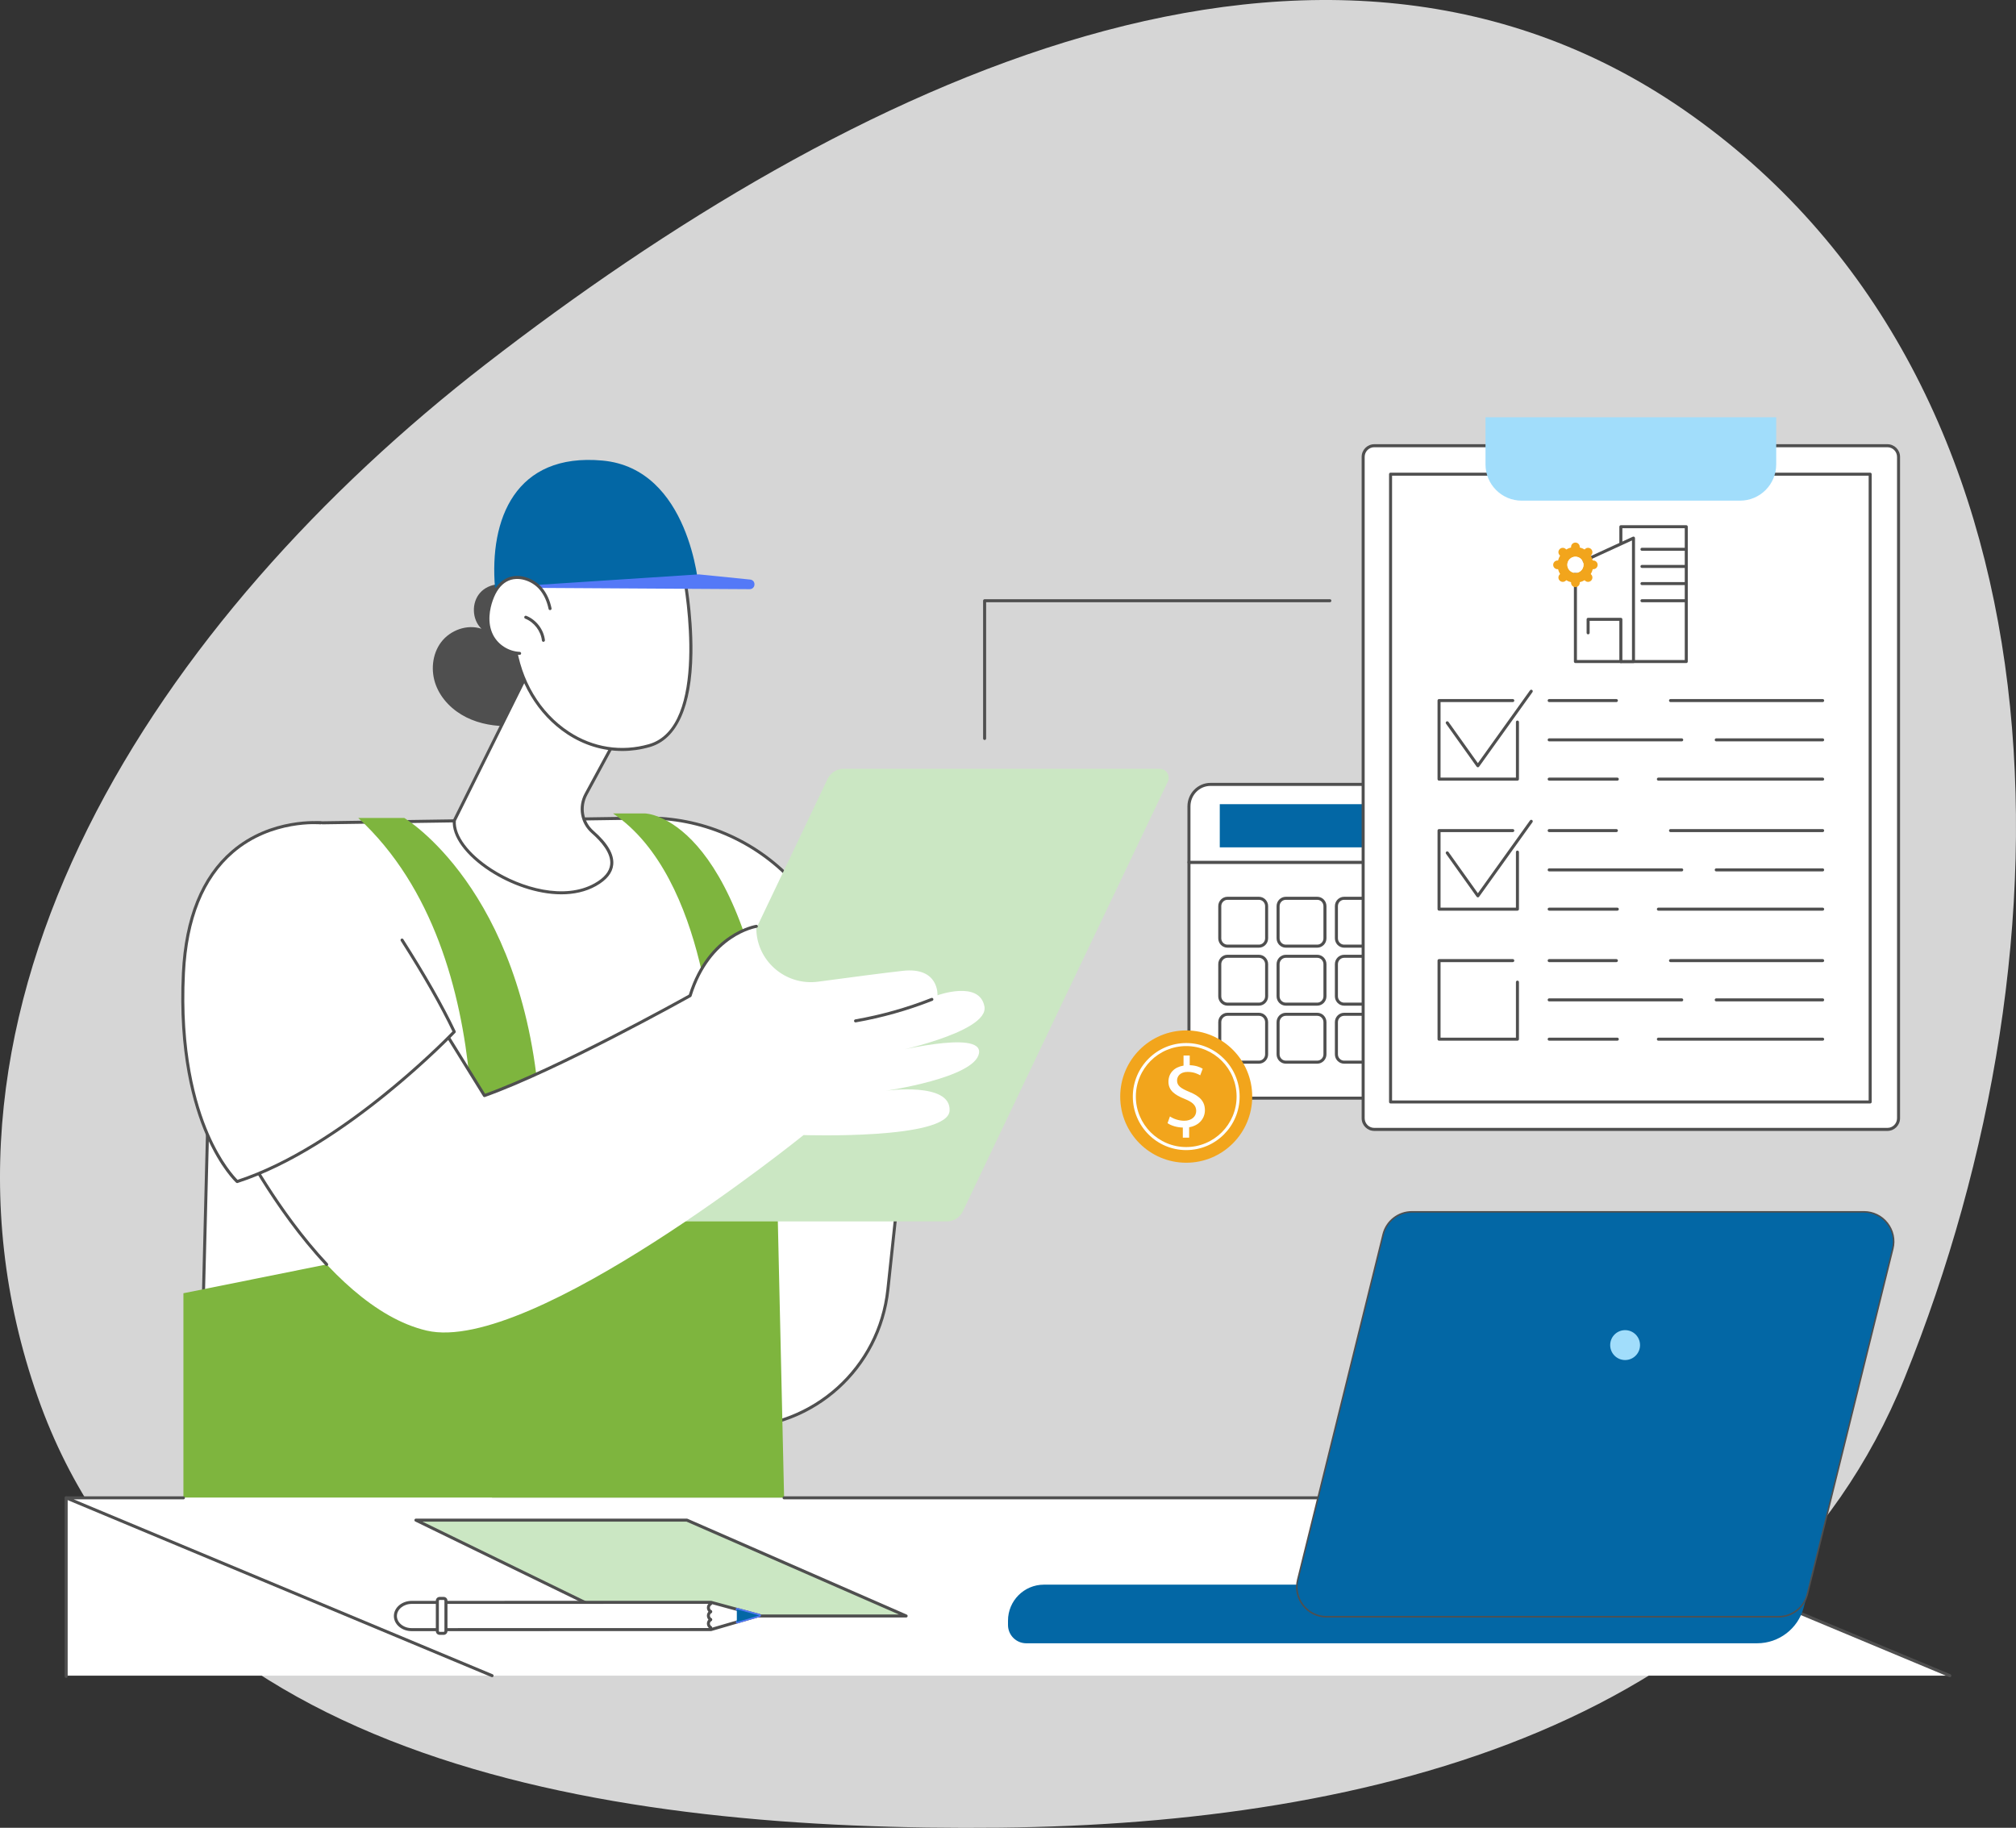
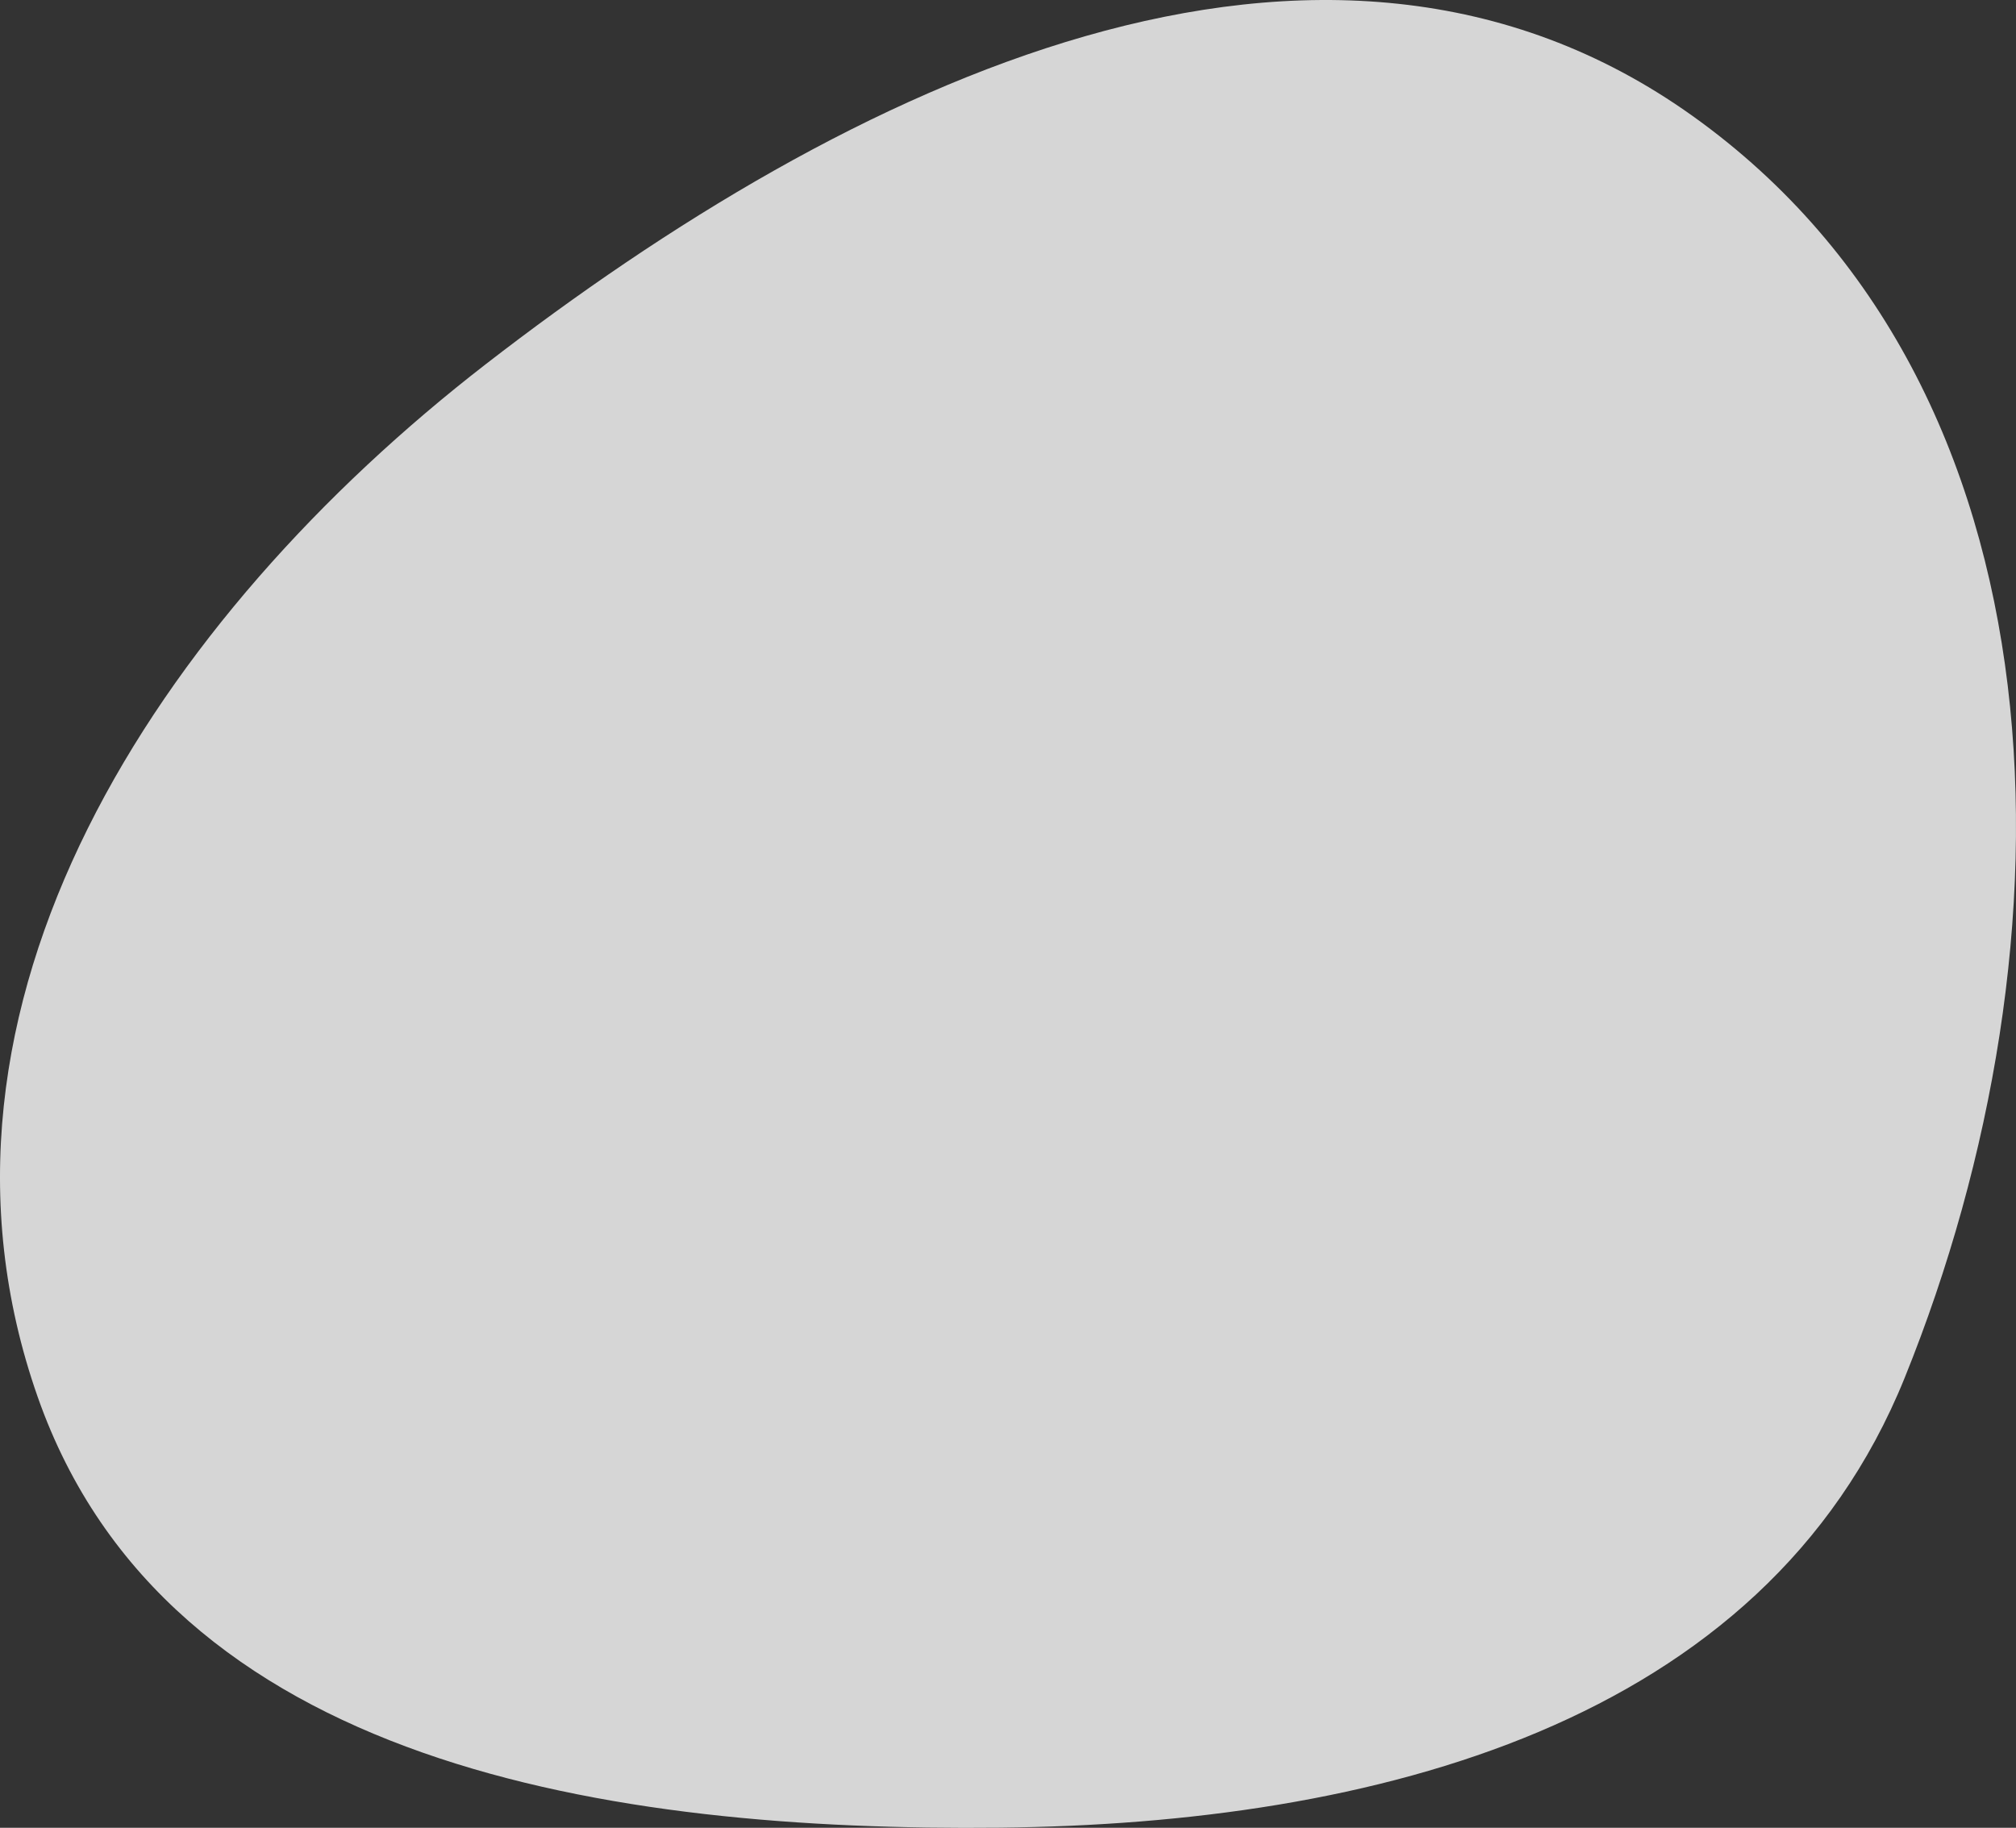
<svg xmlns="http://www.w3.org/2000/svg" width="686" height="622" viewBox="0 0 686 622" fill="none">
  <rect x="0" y="0" width="686" height="622" fill="#333333" stroke="none" />
  <path fill-rule="evenodd" clip-rule="evenodd" d="M340.341 621.944C466.701 620.652 600.215 587.263 648.096 468.92C708.199 320.368 705.571 132.087 575.996 39.495C449.837 -50.656 287.973 28.971 165.303 123.925C54.271 209.87 -34.005 342.131 12.84 475.413C57.062 601.233 208.386 623.292 340.341 621.944Z" fill="white" fill-opacity="0.8" />
  <g clip-path="url(#clip0_823_8615)">
    <path d="M72.35 316.138C72.851 296.254 89.088 280.306 109.141 280.01L219.509 278.377C238.526 278.095 256.749 285.855 269.682 299.686C292.055 323.611 310.828 357.289 310.828 357.289L302.122 438.853C299.273 465.542 276.79 485.785 249.994 485.785H68.086L72.35 316.136V316.138Z" fill="white" />
    <path d="M249.996 486.303H68.085C67.947 486.303 67.814 486.247 67.716 486.149C67.62 486.048 67.566 485.914 67.571 485.776L71.835 316.126C72.345 295.888 88.727 279.797 109.131 279.495L219.499 277.861C238.583 277.577 257.032 285.405 270.055 299.334C292.213 323.03 311.087 356.703 311.277 357.041C311.328 357.135 311.349 357.24 311.34 357.348L302.634 438.912C299.75 465.932 277.119 486.306 249.996 486.306V486.303ZM68.614 485.272H249.996C276.593 485.272 298.784 465.294 301.612 438.799L310.299 357.399C308.935 354.985 290.644 322.857 269.307 300.038C256.48 286.321 238.343 278.611 219.518 278.892L109.15 280.526C89.298 280.819 73.362 296.47 72.866 316.152L68.616 485.272H68.614Z" fill="#4F4F4F" />
    <path d="M137.57 278.35C137.57 278.35 177.853 302.25 183.488 375.557L243.024 361.325C243.024 361.325 241.085 298.602 208.591 276.814H219.505C219.505 276.814 252.09 277.314 263.502 363.744L266.815 509.705H62.414V440.085L159.15 420.623C159.15 420.623 173.252 325.678 121.91 278.35H137.57Z" fill="#7EB53E" />
    <path d="M214.62 415.652H322.188C324.514 415.652 326.63 414.314 327.634 412.213L397.38 265.995C398.346 263.969 396.872 261.625 394.631 261.625H287.063C284.738 261.625 282.621 262.964 281.618 265.064L211.872 411.283C210.906 413.308 212.379 415.652 214.62 415.652Z" fill="#CBE7C3" />
-     <path d="M257.367 315.231C257.367 315.231 241.422 317.505 234.826 338.828C234.826 338.828 190.416 363.717 164.841 372.822L148.281 346.084L80.703 386.262C80.703 386.262 109.637 444.531 145.21 452.804C180.784 461.077 273.434 386.262 273.434 386.262C273.434 386.262 322.587 387.889 323.123 377.973C323.658 368.056 301.412 371.181 301.412 371.181C301.412 371.181 331.649 366.833 333.129 358.438C334.612 350.041 301.898 358.438 301.898 358.438C301.898 358.438 336.649 351.513 334.982 342.504C333.314 333.497 319.006 338.697 319.006 338.697C319.006 338.697 319.633 329.001 307.222 330.37C301.224 331.031 289.23 332.607 278.43 334.058C267.051 335.586 257.012 326.612 257.365 315.229L257.367 315.231Z" fill="white" />
    <path d="M111.156 430.799C111.018 430.799 110.883 430.745 110.782 430.637C92.666 411.316 80.363 386.738 80.241 386.492C80.122 386.251 80.208 385.958 80.44 385.819L148.017 345.641C148.258 345.498 148.569 345.573 148.717 345.812L165.06 372.197C189.538 363.392 231.302 340.203 234.396 338.477C241.051 317.271 257.134 314.741 257.296 314.718C257.579 314.678 257.838 314.875 257.878 315.156C257.918 315.438 257.724 315.7 257.443 315.74C257.286 315.764 241.734 318.241 235.32 338.981C235.28 339.108 235.194 339.216 235.079 339.279C234.635 339.527 190.338 364.294 165.015 373.311C164.788 373.393 164.533 373.303 164.405 373.097L148.109 346.788L81.378 386.462C83.095 389.812 94.832 412.124 111.53 429.934C111.725 430.142 111.715 430.468 111.507 430.663C111.409 430.757 111.28 430.804 111.154 430.804L111.156 430.799Z" fill="#4F4F4F" />
    <path d="M109.134 280.01C109.134 280.01 140.407 321.28 154.573 351.102C154.573 351.102 117.585 390.143 80.703 402.078C80.703 402.078 59.862 383.181 62.411 331.103C65.134 275.502 109.134 280.01 109.134 280.01Z" fill="white" />
    <path d="M80.703 402.594C80.577 402.594 80.453 402.547 80.357 402.46C80.142 402.263 75.01 397.533 70.128 386.325C65.644 376.024 60.575 358.079 61.897 331.077C62.814 312.328 68.486 298.337 78.757 289.493C92.209 277.905 109.02 279.478 109.188 279.494C109.471 279.522 109.677 279.776 109.649 280.059C109.621 280.343 109.366 280.544 109.085 280.521C108.921 280.505 92.527 278.983 79.419 290.285C69.38 298.938 63.831 312.68 62.928 331.129C61.619 357.884 66.617 375.649 71.043 385.839C75.286 395.61 79.821 400.472 80.839 401.492C115.525 390.132 150.685 354.384 153.955 351.001C149.848 342.405 143.932 332.036 136.372 320.177C136.22 319.937 136.291 319.619 136.529 319.464C136.77 319.312 137.086 319.382 137.24 319.621C144.919 331.666 150.907 342.182 155.038 350.879C155.129 351.072 155.094 351.301 154.947 351.456C154.575 351.848 117.445 390.73 80.862 402.568C80.811 402.584 80.757 402.594 80.703 402.594Z" fill="#4F4F4F" />
    <path d="M291.125 347.919C290.879 347.919 290.662 347.743 290.617 347.492C290.568 347.211 290.755 346.944 291.036 346.895C299.868 345.343 308.574 342.888 316.911 339.604C317.177 339.501 317.474 339.63 317.577 339.895C317.68 340.159 317.551 340.46 317.287 340.563C308.888 343.873 300.114 346.346 291.214 347.91C291.183 347.914 291.153 347.917 291.125 347.917V347.919Z" fill="#4F4F4F" />
    <path d="M150.094 218.546C153.18 214.444 158.931 212.334 163.82 213.965C160.578 210.805 160.372 205.09 163.378 201.71C166.384 198.329 172.126 197.816 175.691 200.612L172.037 197.562C183.887 204.356 191.22 218.22 190.12 231.751C189.765 236.123 188.439 240.692 185.101 243.566C182.03 246.211 177.756 246.998 173.691 247.101C168.533 247.233 163.28 246.398 158.672 244.098C154.064 241.799 150.141 237.949 148.328 233.158C146.516 228.366 147.012 222.644 150.097 218.541L150.094 218.546Z" fill="#4F4F4F" />
    <path d="M212.4 246.294L199.409 270.25C197.072 274.559 197.975 279.932 201.68 283.16C207.193 287.963 212.636 295.416 202.548 301.07C185.052 310.874 153.467 292.312 154.604 279.224L182.675 222.711L212.4 246.294Z" fill="white" />
    <path d="M191.024 304.334C182.662 304.334 173.638 301.001 166.736 296.528C158.474 291.173 153.63 284.525 154.093 279.173C154.098 279.107 154.116 279.046 154.144 278.988L182.215 222.475C182.286 222.334 182.412 222.236 182.564 222.2C182.716 222.165 182.873 222.203 182.997 222.299L212.721 245.882C212.918 246.037 212.974 246.314 212.855 246.534L199.864 270.49C197.609 274.646 198.498 279.694 202.02 282.764C206.792 286.921 209.028 290.794 208.67 294.275C208.382 297.057 206.408 299.493 202.801 301.516C199.281 303.488 195.237 304.334 191.024 304.334ZM155.11 279.361C154.746 284.314 159.403 290.55 167.292 295.663C177.413 302.22 192.161 306.296 202.296 300.616C205.594 298.769 207.393 296.598 207.643 294.169C208.043 290.276 204.439 286.241 201.342 283.545C197.45 280.155 196.47 274.585 198.956 270L211.741 246.426L182.854 223.506L155.108 279.361H155.11Z" fill="#4F4F4F" />
    <path d="M232.724 195.463C232.724 195.463 242.995 247.411 220.954 253.729C198.913 260.047 178.124 242.917 175.055 218.802V193.229L232.724 195.463Z" fill="white" />
    <path d="M211.716 255.56C205.164 255.56 198.73 253.616 192.98 249.819C182.92 243.173 176.2 231.892 174.544 218.87C174.541 218.849 174.539 218.825 174.539 218.804V193.231C174.539 193.09 174.595 192.956 174.696 192.858C174.796 192.762 174.93 192.701 175.072 192.715L232.742 194.949C232.98 194.958 233.181 195.129 233.226 195.364C233.252 195.495 235.801 208.562 235.616 222.236C235.368 240.514 230.347 251.575 221.093 254.228C217.982 255.119 214.834 255.562 211.714 255.562L211.716 255.56ZM175.571 218.771C177.196 231.482 183.748 242.484 193.549 248.958C201.782 254.397 211.463 255.916 220.813 253.234C241.141 247.409 233.177 200.789 232.293 195.964L175.568 193.767V218.774L175.571 218.771Z" fill="#4F4F4F" />
    <path d="M237.766 199.979C237.766 199.979 234.784 159.47 205.031 156.732C175.279 153.994 166.484 176.762 168.439 199.979H237.766Z" fill="#0367A5" />
    <path d="M255.248 197.222L237.769 195.459L168.441 199.979L255.071 200.492C257.171 200.504 257.337 197.433 255.248 197.222Z" fill="#5479F7" />
    <path d="M167.158 204.245C168.108 201.523 169.656 198.834 172.196 197.439C176.03 195.337 181.155 196.954 183.99 200.267C185.655 202.21 186.65 204.589 187.176 207.1L187.08 206.034C188.942 209.449 188.804 213.852 186.731 217.145C184.657 220.439 180.732 222.495 176.818 222.336C172.908 222.176 169.165 219.806 167.371 216.353C165.455 212.665 165.787 208.169 167.153 204.247L167.158 204.245Z" fill="white" />
    <path d="M176.82 222.849C176.82 222.849 176.806 222.849 176.799 222.849C172.682 222.681 168.804 220.224 166.916 216.59C165.138 213.165 165.049 208.721 166.67 204.077C167.87 200.638 169.646 198.253 171.947 196.99C176.169 194.676 181.584 196.669 184.379 199.934C185.977 201.8 187.086 204.177 187.677 206.998C187.736 207.276 187.558 207.551 187.28 207.609C187.001 207.67 186.728 207.49 186.669 207.211C186.113 204.562 185.081 202.339 183.596 200.607C181.067 197.653 176.202 195.834 172.439 197.897C170.366 199.034 168.75 201.228 167.639 204.419C166.755 206.951 165.606 211.838 167.826 216.117C169.545 219.429 173.082 221.668 176.836 221.823C177.119 221.834 177.341 222.073 177.329 222.359C177.318 222.636 177.091 222.854 176.815 222.854L176.82 222.849Z" fill="#4F4F4F" />
    <path d="M184.91 218.407C184.652 218.407 184.428 218.212 184.4 217.947C184.037 214.719 181.752 211.737 178.711 210.523C178.447 210.417 178.318 210.117 178.423 209.853C178.529 209.588 178.828 209.459 179.092 209.564C182.475 210.914 185.02 214.236 185.422 217.832C185.455 218.116 185.251 218.372 184.968 218.402C184.949 218.402 184.928 218.404 184.91 218.404V218.407Z" fill="#4F4F4F" />
    <path d="M167.441 509.711H22.516V570.226H167.441V509.711Z" fill="white" />
    <path d="M22.515 570.999C22.229 570.999 22 570.77 22 570.484V509.711C22 509.425 22.232 509.195 22.515 509.195C22.798 509.195 23.029 509.425 23.029 509.711V570.484C23.029 570.77 22.798 570.999 22.515 570.999Z" fill="#4F4F4F" />
    <path d="M663.486 570.226H167.441L22.516 509.711H518.559L663.486 570.226Z" fill="white" />
    <path d="M167.441 570.742C167.376 570.742 167.308 570.73 167.242 570.702L22.317 510.187C22.09 510.093 21.961 509.852 22.01 509.61C22.059 509.369 22.27 509.195 22.516 509.195H62.41C62.696 509.195 62.925 509.425 62.925 509.711C62.925 509.997 62.694 510.227 62.41 510.227H25.091L167.64 569.75C167.902 569.86 168.026 570.163 167.916 570.425C167.834 570.622 167.642 570.742 167.441 570.742Z" fill="#4F4F4F" />
    <path d="M663.487 570.742C663.421 570.742 663.354 570.73 663.288 570.702L518.456 510.227H266.811C266.526 510.227 266.297 509.997 266.297 509.711C266.297 509.425 266.528 509.195 266.811 509.195H518.559C518.627 509.195 518.695 509.209 518.758 509.235L663.683 569.75C663.945 569.86 664.069 570.163 663.962 570.425C663.88 570.622 663.688 570.742 663.487 570.742Z" fill="#4F4F4F" />
    <path d="M597.926 559.206H349.217C345.783 559.206 343 556.416 343 552.975V551.51C343 544.742 348.473 539.254 355.229 539.254H615.851L613.757 547.044C611.83 554.22 605.339 559.204 597.926 559.204V559.206Z" fill="#0367A5" />
    <path d="M605.195 550.174H451.396C444.828 550.174 440.002 543.994 441.583 537.604L470.651 420.077C471.769 415.557 475.818 412.383 480.463 412.383H634.263C640.831 412.383 645.656 418.562 644.075 424.953L615.008 542.48C613.89 547 609.841 550.174 605.195 550.174Z" fill="#0367A5" />
    <path d="M605.195 550.432H451.395C448.183 550.432 445.208 548.978 443.229 546.444C441.25 543.91 440.56 540.666 441.332 537.543L470.4 420.016C471.548 415.369 475.686 412.125 480.462 412.125H634.262C637.474 412.125 640.449 413.578 642.428 416.113C644.407 418.647 645.097 421.891 644.325 425.014L615.257 542.541C614.109 547.187 609.971 550.432 605.195 550.432ZM480.462 412.641C475.925 412.641 471.993 415.723 470.9 420.138L441.833 537.665C441.098 540.633 441.756 543.715 443.636 546.125C445.517 548.533 448.345 549.916 451.395 549.916H605.195C609.733 549.916 613.664 546.833 614.757 542.419L643.824 424.892C644.559 421.924 643.901 418.841 642.021 416.431C640.14 414.024 637.312 412.641 634.262 412.641H480.462Z" fill="#4F4F4F" />
    <path d="M558.066 457.732C558.066 460.543 555.793 462.821 552.988 462.821C550.184 462.821 547.91 460.543 547.91 457.732C547.91 454.921 550.184 452.643 552.988 452.643C555.793 452.643 558.066 454.921 558.066 457.732Z" fill="#A1DDFB" />
    <path d="M208.508 549.915H308.332L233.728 517.299H141.527L208.508 549.915Z" fill="#CBE7C3" />
    <path d="M308.332 550.43H208.51C208.433 550.43 208.356 550.412 208.286 550.379L141.305 517.763C141.09 517.658 140.975 517.418 141.029 517.184C141.083 516.95 141.291 516.783 141.532 516.783H233.733C233.803 516.783 233.873 516.797 233.938 516.825L308.542 549.441C308.767 549.54 308.891 549.781 308.84 550.02C308.788 550.259 308.58 550.43 308.337 550.43H308.332ZM208.627 549.399H305.862L233.618 517.815H143.763L208.625 549.399H208.627Z" fill="#4F4F4F" />
    <path d="M241.95 545.27L258.419 549.738L241.95 554.539L140.103 554.563C137.032 554.563 134.543 552.488 134.543 549.928C134.543 547.368 137.034 545.291 140.105 545.291L241.952 545.268L241.95 545.27Z" fill="white" />
    <path d="M140.1 555.076C138.495 555.076 136.984 554.551 135.84 553.599C134.671 552.624 134.025 551.321 134.027 549.926C134.027 547.084 136.755 544.773 140.104 544.773L241.951 544.752C241.996 544.752 242.042 544.759 242.087 544.771L258.556 549.239C258.778 549.3 258.935 549.501 258.937 549.731C258.937 549.963 258.788 550.167 258.566 550.23L242.096 555.032C242.05 555.046 242 555.053 241.954 555.053L140.107 555.076H140.1ZM241.883 545.783L140.104 545.805C137.323 545.805 135.059 547.654 135.057 549.926C135.057 551.006 135.569 552.031 136.5 552.807C137.456 553.604 138.736 554.045 140.1 554.045L241.874 554.021L256.514 549.752L241.881 545.781L241.883 545.783Z" fill="#4F4F4F" />
    <path d="M250.901 552.441C250.679 552.441 250.473 552.295 250.408 552.068C250.328 551.794 250.485 551.508 250.759 551.428L256.517 549.75L250.717 548.177C250.443 548.102 250.279 547.818 250.354 547.544C250.429 547.269 250.712 547.105 250.986 547.18L258.555 549.234C258.777 549.295 258.934 549.496 258.936 549.726C258.936 549.958 258.786 550.162 258.564 550.225L251.044 552.417C250.995 552.431 250.948 552.438 250.899 552.438L250.901 552.441Z" fill="#5479F5" />
    <path d="M250.727 551.978L258.417 549.737L250.727 547.65V551.978Z" fill="#0367A5" />
    <path d="M148.818 544.698L148.817 555.034C148.816 555.458 149.16 555.803 149.584 555.803L150.975 555.803C151.399 555.803 151.743 555.459 151.743 555.034L151.744 544.698C151.745 544.274 151.401 543.929 150.977 543.929L149.586 543.929C149.162 543.929 148.818 544.273 148.818 544.698Z" fill="white" />
    <path d="M149.589 556.335C148.88 556.335 148.305 555.759 148.305 555.048V544.715C148.307 544.007 148.882 543.43 149.589 543.428H150.981C151.689 543.428 152.265 544.004 152.265 544.715V555.048C152.262 555.756 151.687 556.335 150.978 556.335H149.589ZM149.591 544.462C149.451 544.462 149.339 544.576 149.339 544.715V555.048C149.336 555.189 149.451 555.304 149.589 555.304H150.978C151.119 555.304 151.231 555.189 151.231 555.048V544.717C151.231 544.576 151.119 544.464 150.981 544.464H149.591V544.462Z" fill="#4F4F4F" />
    <path d="M241.828 554.362C241.732 554.362 241.636 554.336 241.55 554.28C240.909 553.865 240.539 553.218 240.539 552.508C240.539 551.797 240.906 551.15 241.55 550.735C241.788 550.581 242.106 550.649 242.261 550.888C242.415 551.127 242.347 551.446 242.109 551.6C241.765 551.823 241.568 552.154 241.568 552.508C241.568 552.862 241.765 553.192 242.106 553.412C242.345 553.567 242.413 553.886 242.258 554.125C242.16 554.277 241.994 554.362 241.826 554.362H241.828Z" fill="#4F4F4F" />
    <path d="M241.828 551.661C241.732 551.661 241.636 551.635 241.55 551.579C240.909 551.164 240.539 550.517 240.539 549.807C240.539 549.096 240.906 548.449 241.55 548.032C241.788 547.877 242.106 547.945 242.261 548.185C242.415 548.424 242.347 548.742 242.109 548.897C241.765 549.12 241.568 549.45 241.568 549.804C241.568 550.158 241.765 550.489 242.106 550.709C242.345 550.864 242.413 551.183 242.258 551.422C242.16 551.574 241.994 551.659 241.826 551.659L241.828 551.661Z" fill="#4F4F4F" />
    <path d="M241.828 548.956C241.732 548.956 241.636 548.93 241.55 548.874C240.909 548.459 240.539 547.812 240.539 547.101C240.539 546.391 240.906 545.744 241.55 545.329C241.788 545.174 242.106 545.242 242.261 545.481C242.415 545.721 242.347 546.039 242.109 546.194C241.765 546.417 241.568 546.747 241.568 547.101C241.568 547.455 241.765 547.786 242.106 548.006C242.345 548.161 242.413 548.48 242.258 548.719C242.16 548.871 241.994 548.956 241.826 548.956H241.828Z" fill="#4F4F4F" />
    <path d="M404.574 293.441V363.68C404.574 369.213 408.965 373.697 414.38 373.697H511.247C516.662 373.697 521.052 369.213 521.052 363.68V293.441H404.574Z" fill="white" />
    <path d="M511.25 374.213H414.382C408.691 374.213 404.062 369.487 404.062 363.68V293.442C404.062 293.156 404.294 292.926 404.577 292.926H521.055C521.34 292.926 521.57 293.156 521.57 293.442V363.68C521.57 369.487 516.941 374.213 511.25 374.213ZM405.092 293.957V363.68C405.092 368.92 409.26 373.182 414.382 373.182H511.25C516.372 373.182 520.54 368.92 520.54 363.68V293.957H405.092Z" fill="#4F4F4F" />
    <path d="M513.736 266.928H411.893C407.851 266.928 404.574 270.275 404.574 274.404V293.441H521.052V274.404C521.052 270.275 517.775 266.928 513.733 266.928H513.736Z" fill="white" />
    <path d="M521.055 293.957H404.577C404.292 293.957 404.062 293.727 404.062 293.441V274.404C404.062 269.996 407.576 266.412 411.896 266.412H513.738C518.059 266.412 521.572 269.996 521.572 274.404V293.441C521.572 293.727 521.34 293.957 521.057 293.957H521.055ZM405.092 292.926H520.54V274.404C520.54 270.566 517.488 267.444 513.736 267.444H411.894C408.142 267.444 405.089 270.566 405.089 274.404V292.926H405.092Z" fill="#4F4F4F" />
    <path d="M510.571 273.658H415.062V288.352H510.571V273.658Z" fill="#0367A5" />
    <path d="M428.391 305.689H417.671C416.228 305.689 415.059 306.885 415.059 308.357V319.307C415.059 320.782 416.228 321.975 417.671 321.975H428.391C429.834 321.975 431.004 320.779 431.004 319.307V308.357C431.004 306.883 429.834 305.689 428.391 305.689Z" fill="white" />
    <path d="M428.39 322.491H417.67C415.946 322.491 414.543 321.063 414.543 319.307V308.357C414.543 306.601 415.946 305.174 417.67 305.174H428.39C430.114 305.174 431.517 306.601 431.517 308.357V319.307C431.517 321.063 430.114 322.491 428.39 322.491ZM417.673 306.205C416.517 306.205 415.574 307.171 415.574 308.357V319.307C415.574 320.494 416.515 321.459 417.673 321.459H428.393C429.548 321.459 430.491 320.494 430.491 319.307V308.357C430.491 307.171 429.55 306.205 428.393 306.205H417.673Z" fill="#4F4F4F" />
    <path d="M448.239 305.689H437.519C436.076 305.689 434.906 306.885 434.906 308.357V319.307C434.906 320.782 436.076 321.975 437.519 321.975H448.239C449.682 321.975 450.852 320.779 450.852 319.307V308.357C450.852 306.883 449.682 305.689 448.239 305.689Z" fill="white" />
    <path d="M448.238 322.491H437.518C435.794 322.491 434.391 321.063 434.391 319.307V308.357C434.391 306.601 435.794 305.174 437.518 305.174H448.238C449.962 305.174 451.365 306.601 451.365 308.357V319.307C451.365 321.063 449.962 322.491 448.238 322.491ZM437.518 306.205C436.362 306.205 435.42 307.171 435.42 308.357V319.307C435.42 320.494 436.36 321.459 437.518 321.459H448.238C449.393 321.459 450.336 320.494 450.336 319.307V308.357C450.336 307.171 449.396 306.205 448.238 306.205H437.518Z" fill="#4F4F4F" />
    <path d="M468.083 305.689H457.363C455.92 305.689 454.75 306.885 454.75 308.357V319.307C454.75 320.782 455.92 321.975 457.363 321.975H468.083C469.526 321.975 470.695 320.779 470.695 319.307V308.357C470.695 306.883 469.526 305.689 468.083 305.689Z" fill="white" />
    <path d="M468.082 322.491H457.362C455.638 322.491 454.234 321.063 454.234 319.307V308.357C454.234 306.601 455.638 305.174 457.362 305.174H468.082C469.805 305.174 471.209 306.601 471.209 308.357V319.307C471.209 321.063 469.805 322.491 468.082 322.491ZM457.364 306.205C456.209 306.205 455.266 307.171 455.266 308.357V319.307C455.266 320.494 456.206 321.459 457.364 321.459H468.084C469.239 321.459 470.182 320.494 470.182 319.307V308.357C470.182 307.171 469.242 306.205 468.084 306.205H457.364Z" fill="#4F4F4F" />
    <path d="M487.93 305.689H477.21C475.767 305.689 474.598 306.885 474.598 308.357V319.307C474.598 320.782 475.767 321.975 477.21 321.975H487.93C489.373 321.975 490.543 320.779 490.543 319.307V308.357C490.543 306.883 489.373 305.689 487.93 305.689Z" fill="white" />
    <path d="M487.929 322.491H477.209C475.485 322.491 474.082 321.063 474.082 319.307V308.357C474.082 306.601 475.485 305.174 477.209 305.174H487.929C489.653 305.174 491.057 306.601 491.057 308.357V319.307C491.057 321.063 489.653 322.491 487.929 322.491ZM477.209 306.205C476.054 306.205 475.111 307.171 475.111 308.357V319.307C475.111 320.494 476.052 321.459 477.209 321.459H487.929C489.085 321.459 490.027 320.494 490.027 319.307V308.357C490.027 307.171 489.087 306.205 487.929 306.205H477.209Z" fill="#4F4F4F" />
    <path d="M428.391 325.424H417.671C416.228 325.424 415.059 326.619 415.059 328.092V339.042C415.059 340.516 416.228 341.709 417.671 341.709H428.391C429.834 341.709 431.004 340.514 431.004 339.042V328.092C431.004 326.617 429.834 325.424 428.391 325.424Z" fill="white" />
    <path d="M428.39 342.225H417.67C415.946 342.225 414.543 340.798 414.543 339.042V328.092C414.543 326.336 415.946 324.908 417.67 324.908H428.39C430.114 324.908 431.517 326.336 431.517 328.092V339.042C431.517 340.798 430.114 342.225 428.39 342.225ZM417.673 325.94C416.517 325.94 415.574 326.906 415.574 328.092V339.042C415.574 340.228 416.515 341.194 417.673 341.194H428.393C429.548 341.194 430.491 340.228 430.491 339.042V328.092C430.491 326.906 429.55 325.94 428.393 325.94H417.673Z" fill="#4F4F4F" />
    <path d="M448.239 325.424H437.519C436.076 325.424 434.906 326.619 434.906 328.092V339.042C434.906 340.516 436.076 341.709 437.519 341.709H448.239C449.682 341.709 450.852 340.514 450.852 339.042V328.092C450.852 326.617 449.682 325.424 448.239 325.424Z" fill="white" />
    <path d="M448.238 342.225H437.518C435.794 342.225 434.391 340.798 434.391 339.042V328.092C434.391 326.336 435.794 324.908 437.518 324.908H448.238C449.962 324.908 451.365 326.336 451.365 328.092V339.042C451.365 340.798 449.962 342.225 448.238 342.225ZM437.518 325.94C436.362 325.94 435.42 326.906 435.42 328.092V339.042C435.42 340.228 436.36 341.194 437.518 341.194H448.238C449.393 341.194 450.336 340.228 450.336 339.042V328.092C450.336 326.906 449.396 325.94 448.238 325.94H437.518Z" fill="#4F4F4F" />
    <path d="M468.083 325.424H457.363C455.92 325.424 454.75 326.619 454.75 328.092V339.042C454.75 340.516 455.92 341.709 457.363 341.709H468.083C469.526 341.709 470.695 340.514 470.695 339.042V328.092C470.695 326.617 469.526 325.424 468.083 325.424Z" fill="white" />
    <path d="M468.082 342.225H457.362C455.638 342.225 454.234 340.798 454.234 339.042V328.092C454.234 326.336 455.638 324.908 457.362 324.908H468.082C469.805 324.908 471.209 326.336 471.209 328.092V339.042C471.209 340.798 469.805 342.225 468.082 342.225ZM457.364 325.94C456.209 325.94 455.266 326.906 455.266 328.092V339.042C455.266 340.228 456.206 341.194 457.364 341.194H468.084C469.239 341.194 470.182 340.228 470.182 339.042V328.092C470.182 326.906 469.242 325.94 468.084 325.94H457.364Z" fill="#4F4F4F" />
    <path d="M428.391 345.164H417.671C416.228 345.164 415.059 346.36 415.059 347.832V358.782C415.059 360.256 416.228 361.45 417.671 361.45H428.391C429.834 361.45 431.004 360.254 431.004 358.782V347.832C431.004 346.357 429.834 345.164 428.391 345.164Z" fill="white" />
    <path d="M428.39 361.966H417.67C415.946 361.966 414.543 360.538 414.543 358.782V347.832C414.543 346.076 415.946 344.648 417.67 344.648H428.39C430.114 344.648 431.517 346.076 431.517 347.832V358.782C431.517 360.538 430.114 361.966 428.39 361.966ZM417.673 345.68C416.517 345.68 415.574 346.646 415.574 347.832V358.782C415.574 359.968 416.515 360.934 417.673 360.934H428.393C429.548 360.934 430.491 359.968 430.491 358.782V347.832C430.491 346.646 429.55 345.68 428.393 345.68H417.673Z" fill="#4F4F4F" />
    <path d="M448.239 345.164H437.519C436.076 345.164 434.906 346.36 434.906 347.832V358.782C434.906 360.256 436.076 361.45 437.519 361.45H448.239C449.682 361.45 450.852 360.254 450.852 358.782V347.832C450.852 346.357 449.682 345.164 448.239 345.164Z" fill="white" />
    <path d="M448.238 361.966H437.518C435.794 361.966 434.391 360.538 434.391 358.782V347.832C434.391 346.076 435.794 344.648 437.518 344.648H448.238C449.962 344.648 451.365 346.076 451.365 347.832V358.782C451.365 360.538 449.962 361.966 448.238 361.966ZM437.518 345.68C436.362 345.68 435.42 346.646 435.42 347.832V358.782C435.42 359.968 436.36 360.934 437.518 360.934H448.238C449.393 360.934 450.336 359.968 450.336 358.782V347.832C450.336 346.646 449.396 345.68 448.238 345.68H437.518Z" fill="#4F4F4F" />
    <path d="M487.93 325.424H477.21C475.767 325.424 474.598 326.619 474.598 328.092V358.778C474.598 360.253 475.767 361.446 477.21 361.446H487.93C489.373 361.446 490.543 360.25 490.543 358.778V328.092C490.543 326.617 489.373 325.424 487.93 325.424Z" fill="white" />
    <path d="M487.929 361.962H477.209C475.485 361.962 474.082 360.534 474.082 358.778V328.092C474.082 326.336 475.485 324.908 477.209 324.908H487.929C489.653 324.908 491.057 326.336 491.057 328.092V358.778C491.057 360.534 489.653 361.962 487.929 361.962ZM477.209 325.94C476.054 325.94 475.111 326.906 475.111 328.092V358.778C475.111 359.964 476.052 360.93 477.209 360.93H487.929C489.085 360.93 490.027 359.964 490.027 358.778V328.092C490.027 326.906 489.087 325.94 487.929 325.94H477.209Z" fill="#4F4F4F" />
    <path d="M468.083 345.164H457.363C455.92 345.164 454.75 346.36 454.75 347.832V358.782C454.75 360.256 455.92 361.45 457.363 361.45H468.083C469.526 361.45 470.695 360.254 470.695 358.782V347.832C470.695 346.357 469.526 345.164 468.083 345.164Z" fill="white" />
    <path d="M468.082 361.966H457.362C455.638 361.966 454.234 360.538 454.234 358.782V347.832C454.234 346.076 455.638 344.648 457.362 344.648H468.082C469.805 344.648 471.209 346.076 471.209 347.832V358.782C471.209 360.538 469.805 361.966 468.082 361.966ZM457.364 345.68C456.209 345.68 455.266 346.646 455.266 347.832V358.782C455.266 359.968 456.206 360.934 457.364 360.934H468.084C469.239 360.934 470.182 359.968 470.182 358.782V347.832C470.182 346.646 469.242 345.68 468.084 345.68H457.364Z" fill="#4F4F4F" />
    <path d="M507.774 345.164H497.054C495.611 345.164 494.441 346.36 494.441 347.832V358.782C494.441 360.256 495.611 361.45 497.054 361.45H507.774C509.217 361.45 510.387 360.254 510.387 358.782V347.832C510.387 346.357 509.217 345.164 507.774 345.164Z" fill="white" />
    <path d="M507.773 361.966H497.053C495.329 361.966 493.926 360.538 493.926 358.782V347.832C493.926 346.076 495.329 344.648 497.053 344.648H507.773C509.497 344.648 510.9 346.076 510.9 347.832V358.782C510.9 360.538 509.497 361.966 507.773 361.966ZM497.055 345.68C495.9 345.68 494.957 346.646 494.957 347.832V358.782C494.957 359.968 495.898 360.934 497.055 360.934H507.775C508.931 360.934 509.873 359.968 509.873 358.782V347.832C509.873 346.646 508.933 345.68 507.775 345.68H497.055Z" fill="#4F4F4F" />
    <path d="M507.774 305.689H497.054C495.611 305.689 494.441 306.885 494.441 308.357V313.543C494.441 315.017 495.611 316.211 497.054 316.211H507.774C509.217 316.211 510.387 315.015 510.387 313.543V308.357C510.387 306.883 509.217 305.689 507.774 305.689Z" fill="white" />
    <path d="M507.773 316.726H497.053C495.329 316.726 493.926 315.299 493.926 313.543V308.357C493.926 306.601 495.329 305.174 497.053 305.174H507.773C509.497 305.174 510.9 306.601 510.9 308.357V313.543C510.9 315.299 509.497 316.726 507.773 316.726ZM497.055 306.205C495.9 306.205 494.957 307.171 494.957 308.357V313.543C494.957 314.729 495.898 315.695 497.055 315.695H507.775C508.931 315.695 509.873 314.729 509.873 313.543V308.357C509.873 307.171 508.933 306.205 507.775 306.205H497.055Z" fill="#4F4F4F" />
    <path d="M507.774 318.441H497.054C495.611 318.441 494.441 319.637 494.441 321.109V326.295C494.441 327.769 495.611 328.962 497.054 328.962H507.774C509.217 328.962 510.387 327.767 510.387 326.295V321.109C510.387 319.635 509.217 318.441 507.774 318.441Z" fill="white" />
    <path d="M507.773 329.478H497.053C495.329 329.478 493.926 328.051 493.926 326.295V321.109C493.926 319.353 495.329 317.926 497.053 317.926H507.773C509.497 317.926 510.9 319.353 510.9 321.109V326.295C510.9 328.051 509.497 329.478 507.773 329.478ZM497.055 318.957C495.9 318.957 494.957 319.923 494.957 321.109V326.295C494.957 327.481 495.898 328.447 497.055 328.447H507.775C508.931 328.447 509.873 327.481 509.873 326.295V321.109C509.873 319.923 508.933 318.957 507.775 318.957H497.055Z" fill="#4F4F4F" />
    <path d="M507.774 331.193H497.054C495.611 331.193 494.441 332.389 494.441 333.861V339.047C494.441 340.521 495.611 341.714 497.054 341.714H507.774C509.217 341.714 510.387 340.519 510.387 339.047V333.861C510.387 332.387 509.217 331.193 507.774 331.193Z" fill="white" />
    <path d="M507.773 342.23H497.053C495.329 342.23 493.926 340.803 493.926 339.047V333.861C493.926 332.105 495.329 330.678 497.053 330.678H507.773C509.497 330.678 510.9 332.105 510.9 333.861V339.047C510.9 340.803 509.497 342.23 507.773 342.23ZM497.055 331.709C495.9 331.709 494.957 332.675 494.957 333.861V339.047C494.957 340.233 495.898 341.199 497.055 341.199H507.775C508.931 341.199 509.873 340.233 509.873 339.047V333.861C509.873 332.675 508.933 331.709 507.775 331.709H497.055Z" fill="#4F4F4F" />
    <path d="M403.643 395.674C416.047 395.674 426.103 385.596 426.103 373.164C426.103 360.732 416.047 350.654 403.643 350.654C391.239 350.654 381.184 360.732 381.184 373.164C381.184 385.596 391.239 395.674 403.643 395.674Z" fill="#F2A51C" />
    <path d="M403.645 391.375C393.624 391.375 385.473 383.205 385.473 373.162C385.473 363.119 393.624 354.947 403.645 354.947C413.665 354.947 421.817 363.117 421.817 373.162C421.817 383.207 413.665 391.375 403.645 391.375ZM403.645 355.979C394.193 355.979 386.502 363.687 386.502 373.16C386.502 382.633 394.193 390.341 403.645 390.341C413.097 390.341 420.788 382.633 420.788 373.16C420.788 363.687 413.097 355.979 403.645 355.979Z" fill="white" />
    <path d="M402.489 387.141V383.702C400.519 383.667 398.48 383.055 397.289 382.204L398.105 379.923C399.329 380.741 401.095 381.388 402.999 381.388C405.41 381.388 407.043 379.991 407.043 378.05C407.043 376.109 405.719 375.019 403.205 373.997C399.738 372.635 397.598 371.069 397.598 368.106C397.598 365.143 399.602 363.134 402.73 362.623V359.184H404.837V362.487C406.877 362.555 408.269 363.101 409.256 363.678L408.407 365.926C407.693 365.518 406.299 364.768 404.126 364.768C401.511 364.768 400.524 366.334 400.524 367.696C400.524 369.466 401.78 370.352 404.737 371.578C408.236 373.008 410.004 374.78 410.004 377.811C410.004 380.502 408.135 383.022 404.636 383.601V387.144H402.496L402.489 387.141Z" fill="white" />
    <path d="M642.249 151.678H467.636C465.546 151.678 463.852 153.376 463.852 155.471V380.543C463.852 382.638 465.546 384.336 467.636 384.336H642.249C644.339 384.336 646.033 382.638 646.033 380.543V155.471C646.033 153.376 644.339 151.678 642.249 151.678Z" fill="white" />
    <path d="M642.248 384.85H467.635C465.263 384.85 463.336 382.916 463.336 380.541V155.471C463.336 153.094 465.266 151.162 467.635 151.162H642.248C644.62 151.162 646.547 153.096 646.547 155.471V380.541C646.547 382.918 644.617 384.85 642.248 384.85ZM467.637 152.191C465.834 152.191 464.367 153.661 464.367 155.469V380.539C464.367 382.346 465.834 383.816 467.637 383.816H642.25C644.054 383.816 645.52 382.346 645.52 380.539V155.471C645.52 153.663 644.054 152.194 642.25 152.194H467.637V152.191Z" fill="#4F4F4F" />
    <path d="M636.377 375.509H473.179C472.893 375.509 472.664 375.28 472.664 374.994V161.363C472.664 161.077 472.896 160.848 473.179 160.848H636.377C636.662 160.848 636.891 161.077 636.891 161.363V374.994C636.891 375.28 636.66 375.509 636.377 375.509ZM473.693 374.478H635.862V161.879H473.693V374.478Z" fill="#4F4F4F" />
    <path d="M592.088 170.373H517.799C510.998 170.373 505.484 164.847 505.484 158.03V142H604.403V158.03C604.403 164.847 598.89 170.373 592.088 170.373Z" fill="#A1DDFB" />
    <path d="M620.208 238.916H568.44C568.155 238.916 567.926 238.687 567.926 238.401C567.926 238.115 568.157 237.885 568.44 237.885H620.208C620.494 237.885 620.723 238.115 620.723 238.401C620.723 238.687 620.491 238.916 620.208 238.916Z" fill="#4F4F4F" />
    <path d="M550.018 238.916H527.151C526.866 238.916 526.637 238.687 526.637 238.401C526.637 238.115 526.868 237.885 527.151 237.885H550.018C550.303 237.885 550.533 238.115 550.533 238.401C550.533 238.687 550.301 238.916 550.018 238.916Z" fill="#4F4F4F" />
    <path d="M620.205 252.287H583.999C583.714 252.287 583.484 252.058 583.484 251.772C583.484 251.486 583.716 251.256 583.999 251.256H620.205C620.491 251.256 620.72 251.486 620.72 251.772C620.72 252.058 620.488 252.287 620.205 252.287Z" fill="#4F4F4F" />
    <path d="M572.251 252.287H527.151C526.866 252.287 526.637 252.058 526.637 251.772C526.637 251.486 526.868 251.256 527.151 251.256H572.251C572.536 251.256 572.765 251.486 572.765 251.772C572.765 252.058 572.534 252.287 572.251 252.287Z" fill="#4F4F4F" />
    <path d="M620.208 265.653H564.311C564.026 265.653 563.797 265.423 563.797 265.137C563.797 264.851 564.028 264.621 564.311 264.621H620.208C620.493 264.621 620.722 264.851 620.722 265.137C620.722 265.423 620.491 265.653 620.208 265.653Z" fill="#4F4F4F" />
    <path d="M550.336 265.653H527.151C526.866 265.653 526.637 265.423 526.637 265.137C526.637 264.851 526.868 264.621 527.151 264.621H550.336C550.621 264.621 550.851 264.851 550.851 265.137C550.851 265.423 550.619 265.653 550.336 265.653Z" fill="#4F4F4F" />
    <path d="M516.354 265.653H489.675C489.389 265.653 489.16 265.423 489.16 265.137V238.401C489.16 238.115 489.392 237.885 489.675 237.885H514.766C515.051 237.885 515.28 238.115 515.28 238.401C515.28 238.687 515.049 238.916 514.766 238.916H490.189V264.621H515.837V245.722C515.837 245.436 516.069 245.206 516.352 245.206C516.635 245.206 516.866 245.436 516.866 245.722V265.137C516.866 265.423 516.635 265.653 516.352 265.653H516.354Z" fill="#4F4F4F" />
    <path d="M502.887 261.106C502.721 261.106 502.564 261.027 502.469 260.891L492.046 246.267C491.88 246.035 491.933 245.714 492.165 245.547C492.397 245.381 492.717 245.435 492.883 245.667L502.887 259.704L520.631 234.923C520.797 234.691 521.118 234.637 521.349 234.804C521.581 234.97 521.632 235.291 521.469 235.523L503.306 260.891C503.21 261.027 503.053 261.106 502.887 261.106Z" fill="#4F4F4F" />
    <path d="M620.208 283.162H568.44C568.155 283.162 567.926 282.933 567.926 282.647C567.926 282.361 568.157 282.131 568.44 282.131H620.208C620.494 282.131 620.723 282.361 620.723 282.647C620.723 282.933 620.491 283.162 620.208 283.162Z" fill="#4F4F4F" />
    <path d="M550.018 283.162H527.151C526.866 283.162 526.637 282.933 526.637 282.647C526.637 282.361 526.868 282.131 527.151 282.131H550.018C550.303 282.131 550.533 282.361 550.533 282.647C550.533 282.933 550.301 283.162 550.018 283.162Z" fill="#4F4F4F" />
    <path d="M620.205 296.533H583.999C583.714 296.533 583.484 296.304 583.484 296.018C583.484 295.732 583.716 295.502 583.999 295.502H620.205C620.491 295.502 620.72 295.732 620.72 296.018C620.72 296.304 620.488 296.533 620.205 296.533Z" fill="#4F4F4F" />
    <path d="M572.251 296.533H527.151C526.866 296.533 526.637 296.304 526.637 296.018C526.637 295.732 526.868 295.502 527.151 295.502H572.251C572.536 295.502 572.765 295.732 572.765 296.018C572.765 296.304 572.534 296.533 572.251 296.533Z" fill="#4F4F4F" />
    <path d="M620.208 309.899H564.311C564.026 309.899 563.797 309.669 563.797 309.383C563.797 309.097 564.028 308.867 564.311 308.867H620.208C620.493 308.867 620.722 309.097 620.722 309.383C620.722 309.669 620.491 309.899 620.208 309.899Z" fill="#4F4F4F" />
    <path d="M550.336 309.899H527.151C526.866 309.899 526.637 309.669 526.637 309.383C526.637 309.097 526.868 308.867 527.151 308.867H550.336C550.621 308.867 550.851 309.097 550.851 309.383C550.851 309.669 550.619 309.899 550.336 309.899Z" fill="#4F4F4F" />
    <path d="M516.354 309.899H489.675C489.389 309.899 489.16 309.669 489.16 309.383V282.647C489.16 282.361 489.392 282.131 489.675 282.131H514.766C515.051 282.131 515.28 282.361 515.28 282.647C515.28 282.933 515.049 283.162 514.766 283.162H490.189V308.867H515.837V289.968C515.837 289.682 516.069 289.452 516.352 289.452C516.635 289.452 516.866 289.682 516.866 289.968V309.383C516.866 309.669 516.635 309.899 516.352 309.899H516.354Z" fill="#4F4F4F" />
    <path d="M502.887 305.374C502.721 305.374 502.564 305.294 502.469 305.158L492.046 290.535C491.88 290.303 491.933 289.982 492.165 289.815C492.397 289.649 492.717 289.703 492.883 289.935L502.887 303.972L520.631 279.191C520.797 278.959 521.118 278.905 521.349 279.071C521.581 279.238 521.632 279.561 521.469 279.791L503.306 305.158C503.21 305.294 503.053 305.374 502.887 305.374Z" fill="#4F4F4F" />
    <path d="M620.208 327.408H568.44C568.155 327.408 567.926 327.179 567.926 326.893C567.926 326.607 568.157 326.377 568.44 326.377H620.208C620.494 326.377 620.723 326.607 620.723 326.893C620.723 327.179 620.491 327.408 620.208 327.408Z" fill="#4F4F4F" />
    <path d="M550.018 327.408H527.151C526.866 327.408 526.637 327.179 526.637 326.893C526.637 326.607 526.868 326.377 527.151 326.377H550.018C550.303 326.377 550.533 326.607 550.533 326.893C550.533 327.179 550.301 327.408 550.018 327.408Z" fill="#4F4F4F" />
    <path d="M620.205 340.774H583.999C583.714 340.774 583.484 340.544 583.484 340.258C583.484 339.972 583.716 339.742 583.999 339.742H620.205C620.491 339.742 620.72 339.972 620.72 340.258C620.72 340.544 620.488 340.774 620.205 340.774Z" fill="#4F4F4F" />
    <path d="M572.251 340.774H527.151C526.866 340.774 526.637 340.544 526.637 340.258C526.637 339.972 526.868 339.742 527.151 339.742H572.251C572.536 339.742 572.765 339.972 572.765 340.258C572.765 340.544 572.534 340.774 572.251 340.774Z" fill="#4F4F4F" />
    <path d="M620.208 354.145H564.311C564.026 354.145 563.797 353.915 563.797 353.629C563.797 353.343 564.028 353.113 564.311 353.113H620.208C620.493 353.113 620.722 353.343 620.722 353.629C620.722 353.915 620.491 354.145 620.208 354.145Z" fill="#4F4F4F" />
    <path d="M550.336 354.145H527.151C526.866 354.145 526.637 353.915 526.637 353.629C526.637 353.343 526.868 353.113 527.151 353.113H550.336C550.621 353.113 550.851 353.343 550.851 353.629C550.851 353.915 550.619 354.145 550.336 354.145Z" fill="#4F4F4F" />
    <path d="M516.354 354.145H489.675C489.389 354.145 489.16 353.915 489.16 353.629V326.893C489.16 326.607 489.392 326.377 489.675 326.377H514.766C515.051 326.377 515.28 326.607 515.28 326.893C515.28 327.179 515.049 327.408 514.766 327.408H490.189V353.113H515.837V334.214C515.837 333.928 516.069 333.698 516.352 333.698C516.635 333.698 516.866 333.928 516.866 334.214V353.629C516.866 353.915 516.635 354.145 516.352 354.145H516.354Z" fill="#4F4F4F" />
    <path d="M551.542 225.121H573.801V179.246H551.542V225.121Z" fill="white" />
    <path d="M573.8 225.635H551.542C551.257 225.635 551.027 225.405 551.027 225.119V179.244C551.027 178.958 551.259 178.729 551.542 178.729H573.8C574.086 178.729 574.315 178.958 574.315 179.244V225.119C574.315 225.405 574.083 225.635 573.8 225.635ZM552.057 224.601H573.286V179.758H552.057V224.601Z" fill="#4F4F4F" />
    <path d="M573.802 187.438H558.722C558.436 187.438 558.207 187.208 558.207 186.922C558.207 186.636 558.439 186.406 558.722 186.406H573.802C574.087 186.406 574.316 186.636 574.316 186.922C574.316 187.208 574.085 187.438 573.802 187.438Z" fill="#4F4F4F" />
    <path d="M573.802 193.272H558.722C558.436 193.272 558.207 193.042 558.207 192.756C558.207 192.47 558.439 192.24 558.722 192.24H573.802C574.087 192.24 574.316 192.47 574.316 192.756C574.316 193.042 574.085 193.272 573.802 193.272Z" fill="#4F4F4F" />
    <path d="M573.802 199.11H558.722C558.436 199.11 558.207 198.88 558.207 198.594C558.207 198.308 558.439 198.078 558.722 198.078H573.802C574.087 198.078 574.316 198.308 574.316 198.594C574.316 198.88 574.085 199.11 573.802 199.11Z" fill="#4F4F4F" />
    <path d="M573.802 204.942H558.722C558.436 204.942 558.207 204.712 558.207 204.426C558.207 204.14 558.439 203.91 558.722 203.91H573.802C574.087 203.91 574.316 204.14 574.316 204.426C574.316 204.712 574.085 204.942 573.802 204.942Z" fill="#4F4F4F" />
    <path d="M536.082 225.121H555.84V183.111L536.082 192.193V225.121Z" fill="white" />
    <path d="M555.839 225.634H536.081C535.796 225.634 535.566 225.404 535.566 225.118V192.193C535.566 191.992 535.683 191.809 535.866 191.724L555.624 182.643C555.783 182.57 555.968 182.582 556.117 182.678C556.265 182.772 556.354 182.936 556.354 183.111V225.118C556.354 225.404 556.122 225.634 555.839 225.634ZM536.596 224.6H555.324V183.913L536.596 192.521V224.6Z" fill="#4F4F4F" />
    <path d="M551.542 225.634C551.257 225.634 551.028 225.404 551.028 225.118V211.276H540.916V215.352C540.916 215.638 540.684 215.868 540.401 215.868C540.118 215.868 539.887 215.638 539.887 215.352V210.76C539.887 210.474 540.118 210.244 540.401 210.244H551.545C551.83 210.244 552.059 210.474 552.059 210.76V225.121C552.059 225.407 551.828 225.637 551.545 225.637L551.542 225.634Z" fill="#4F4F4F" />
    <path d="M542.159 190.732C542.099 190.732 542.038 190.736 541.979 190.744C541.832 190.148 541.598 189.588 541.289 189.074C541.336 189.037 541.383 188.999 541.425 188.955C542.003 188.376 542.003 187.436 541.425 186.857C540.847 186.278 539.909 186.278 539.331 186.857C539.289 186.899 539.25 186.946 539.212 186.993C538.702 186.683 538.141 186.449 537.547 186.301C537.554 186.243 537.558 186.182 537.558 186.121C537.558 185.302 536.896 184.637 536.078 184.637C535.259 184.637 534.597 185.3 534.597 186.121C534.597 186.182 534.602 186.243 534.609 186.301C534.015 186.449 533.456 186.683 532.943 186.993C532.906 186.946 532.869 186.901 532.824 186.857C532.246 186.278 531.308 186.278 530.731 186.857C530.153 187.436 530.153 188.376 530.731 188.955C530.773 188.997 530.82 189.037 530.866 189.074C530.558 189.585 530.324 190.148 530.176 190.744C530.118 190.736 530.057 190.732 529.996 190.732C529.18 190.732 528.516 191.395 528.516 192.216C528.516 193.036 529.178 193.7 529.996 193.7C530.057 193.7 530.118 193.695 530.176 193.688C530.324 194.283 530.558 194.844 530.866 195.357C530.82 195.395 530.773 195.432 530.731 195.477C530.153 196.056 530.153 196.996 530.731 197.575C531.308 198.154 532.246 198.154 532.824 197.575C532.866 197.533 532.906 197.486 532.943 197.439C533.453 197.748 534.015 197.983 534.609 198.13C534.602 198.189 534.597 198.25 534.597 198.311C534.597 199.129 535.259 199.795 536.078 199.795C536.896 199.795 537.558 199.131 537.558 198.311C537.558 198.25 537.554 198.189 537.547 198.13C538.141 197.983 538.7 197.748 539.212 197.439C539.25 197.486 539.287 197.53 539.331 197.575C539.909 198.154 540.847 198.154 541.425 197.575C542.003 196.996 542.003 196.056 541.425 195.477C541.383 195.434 541.336 195.395 541.289 195.357C541.598 194.846 541.832 194.283 541.979 193.688C542.038 193.695 542.099 193.7 542.159 193.7C542.976 193.7 543.64 193.036 543.64 192.216C543.64 191.395 542.978 190.732 542.159 190.732ZM536.082 194.97C534.564 194.97 533.334 193.737 533.334 192.216C533.334 190.694 534.564 189.461 536.082 189.461C537.601 189.461 538.831 190.694 538.831 192.216C538.831 193.737 537.601 194.97 536.082 194.97Z" fill="#F2A51C" />
    <path d="M538.026 194.137C539.099 193.061 539.099 191.317 538.026 190.242C536.952 189.166 535.212 189.166 534.139 190.242C533.065 191.317 533.065 193.061 534.139 194.137C535.212 195.213 536.952 195.213 538.026 194.137Z" fill="white" />
    <path d="M335.042 251.82C334.757 251.82 334.527 251.59 334.527 251.304V204.426C334.527 204.14 334.759 203.91 335.042 203.91H452.521C452.806 203.91 453.036 204.14 453.036 204.426C453.036 204.712 452.804 204.942 452.521 204.942H335.557V251.304C335.557 251.59 335.325 251.82 335.042 251.82Z" fill="#4F4F4F" />
  </g>
  <defs>
    <clipPath id="clip0_823_8615">
-       <rect width="642" height="429" fill="white" transform="translate(22 142)" />
-     </clipPath>
+       </clipPath>
  </defs>
</svg>